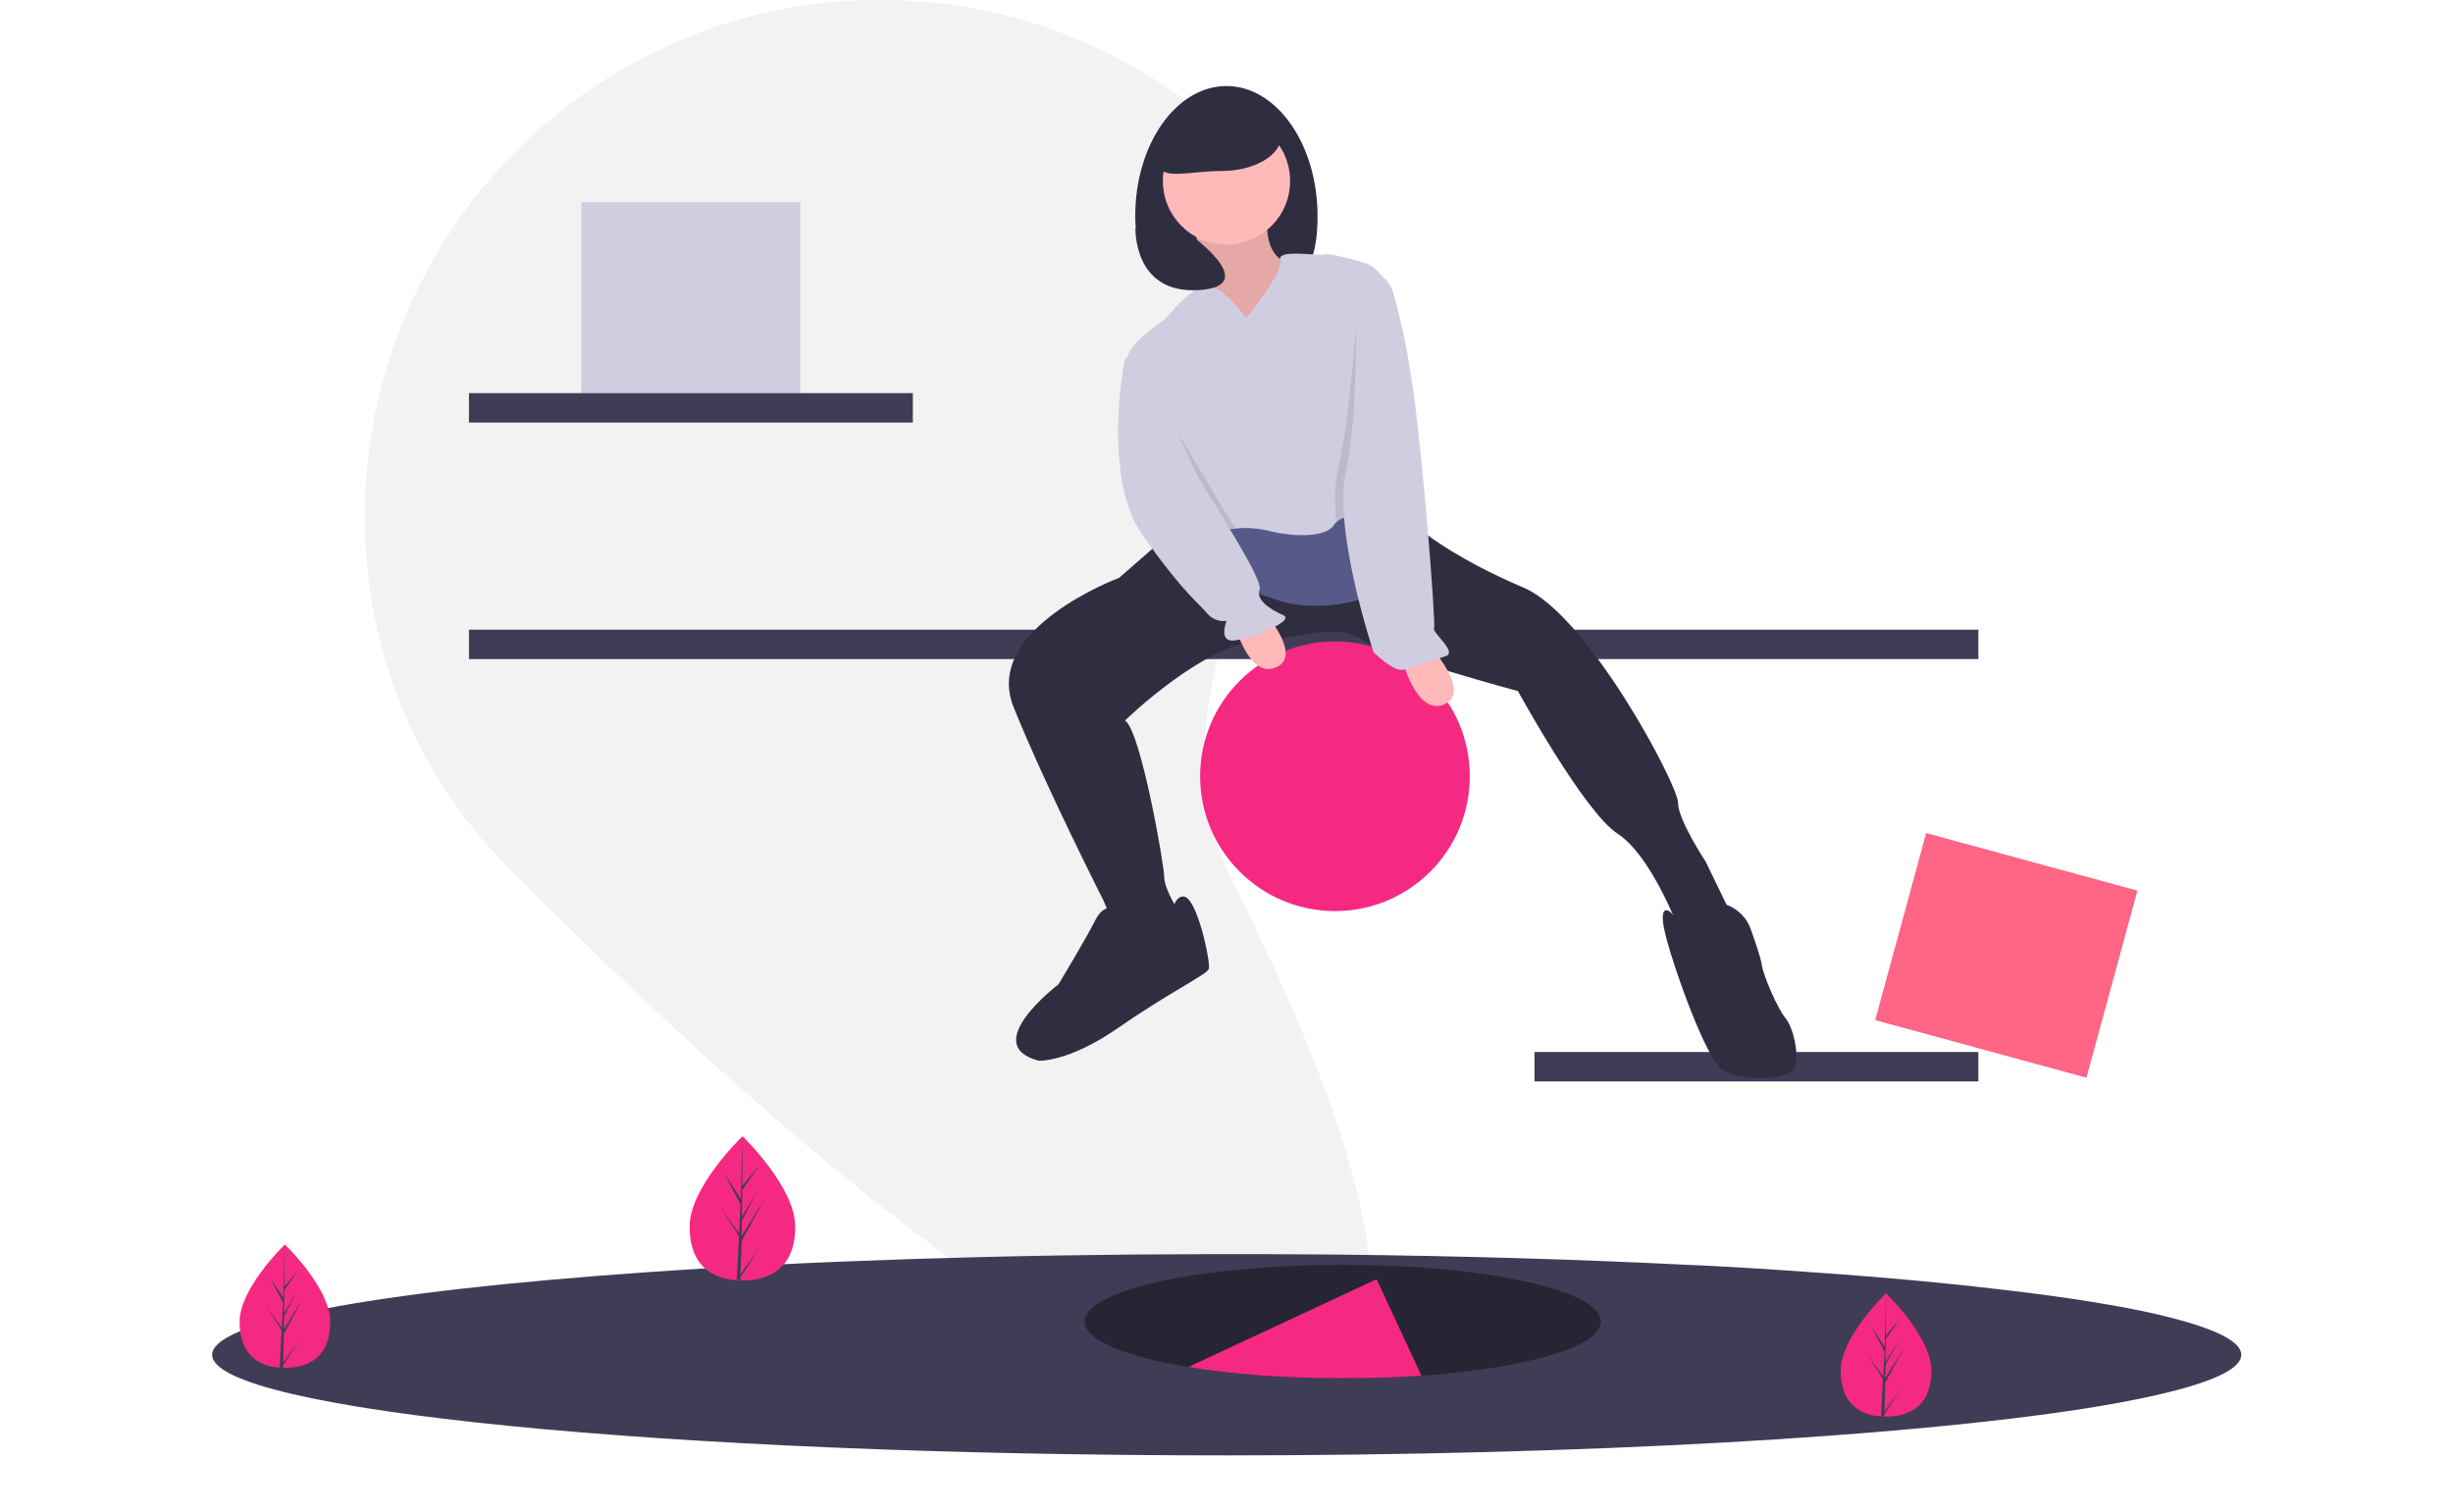
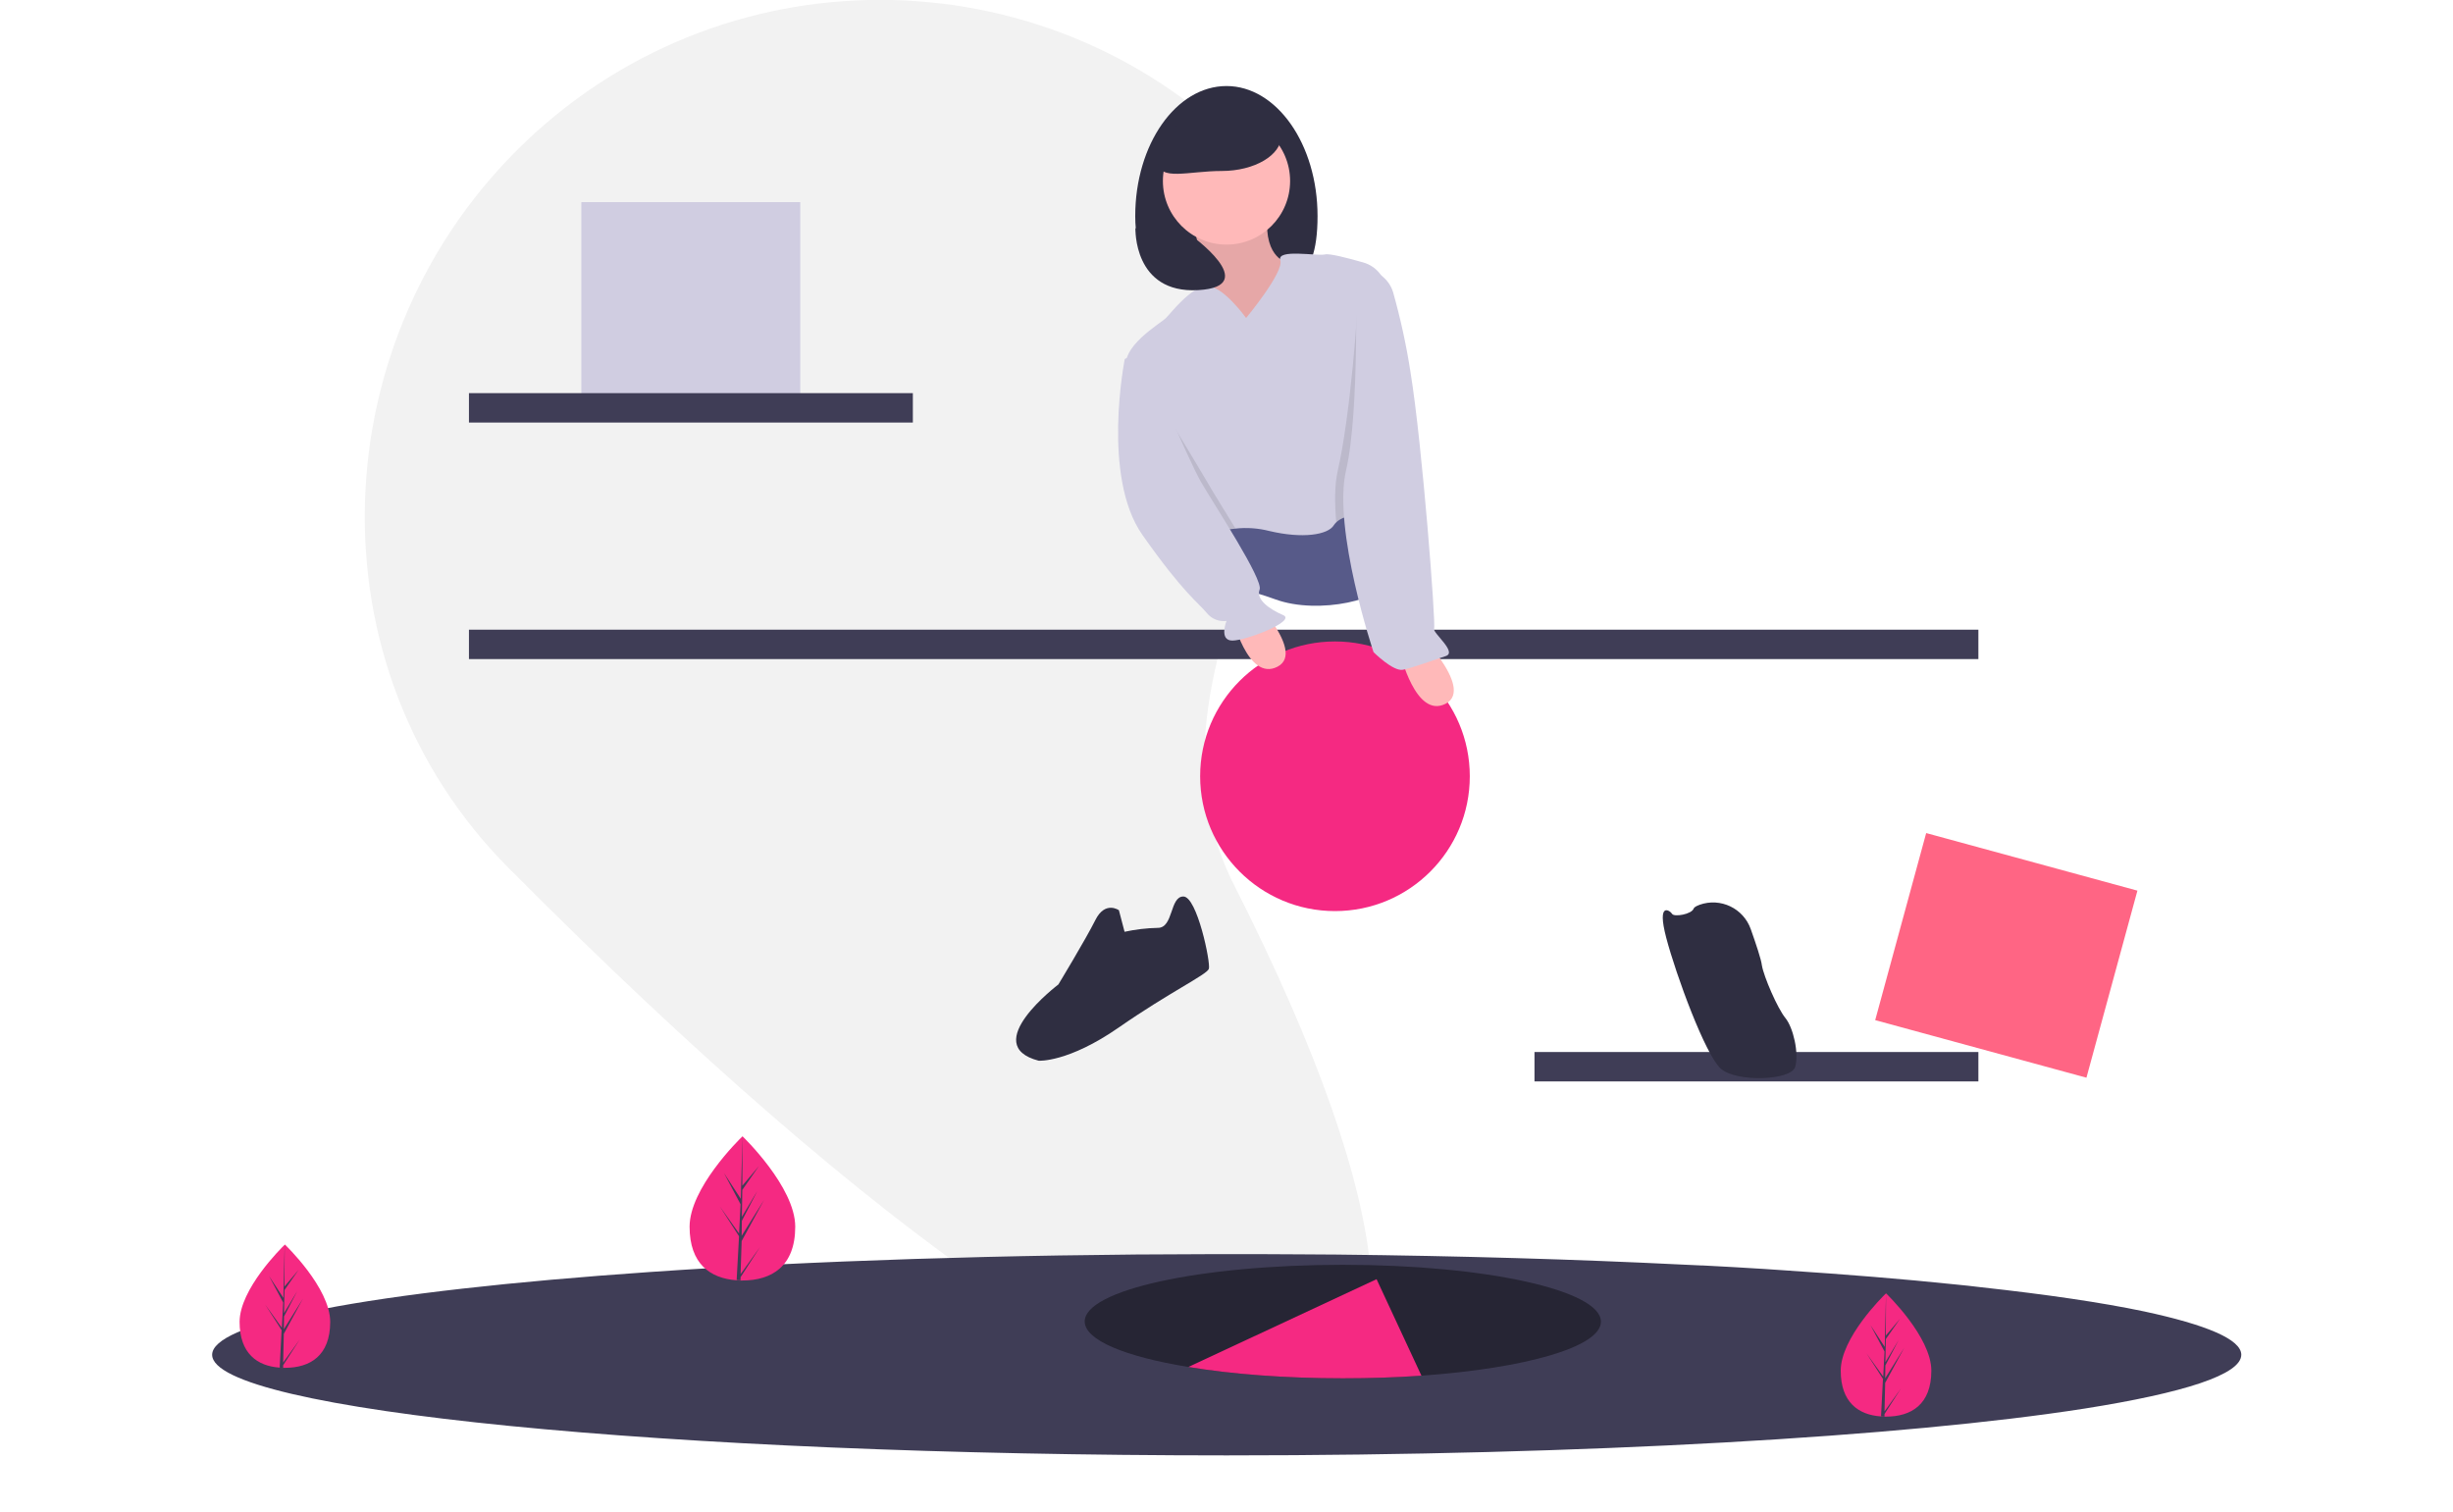
<svg xmlns="http://www.w3.org/2000/svg" version="1.1" id="a64b19f6-1f12-4f18-b71c-01acbbb1e99d" x="0px" y="0px" viewBox="0 0 1126.2 694.2" style="enable-background:new 0 0 1126.2 694.2;" xml:space="preserve">
  <style type="text/css">
	.st0{fill:#F2F2F2;}
	.st1{fill:#D0CDE1;}
	.st2{fill:#3F3D56;}
	.st3{fill:#F52982;}
	.st4{fill:#2F2E41;}
	.st5{fill:#FFB9B9;}
	.st6{opacity:0.1;enable-background:new    ;}
	.st7{fill:#575A89;}
	.st8{fill:#FF6584;}
	.st9{opacity:0.4;enable-background:new    ;}
</style>
  <title>back_home</title>
  <g>
    <title>throw down</title>
    <path class="st0" d="M566.6,406.4c155.8,307,15.5,342.9-333.3-8.1c-91.8-92.4-86.2-243.5,8.1-333.3s243.5-86.2,333.3,8.1   S507.7,290.3,566.6,406.4z" />
    <rect x="266.9" y="92.8" class="st1" width="100.5" height="89" />
    <rect x="215.3" y="180.5" class="st2" width="203.8" height="13.5" />
    <rect x="704.5" y="483" class="st2" width="203.8" height="13.5" />
    <rect x="215.3" y="289.1" class="st2" width="693" height="13.5" />
    <circle class="st3" cx="612.9" cy="356.4" r="61.9" />
    <path class="st4" d="M604.9,99.2c0,33-14.2,34-37.3,34c-23.1,0-46.4-1-46.4-34s18.8-59.7,41.9-59.7   C586.1,39.5,604.9,66.2,604.9,99.2z" />
    <path class="st5" d="M547.4,100.6c0,0,9.9,41.3,6.3,45.8c-3.6,4.5,30.5,14.4,30.5,14.4l14.4-39.5l-8.1-0.9c0,0-11.7-2.7-8.1-25.1   S547.4,100.6,547.4,100.6z" />
    <path class="st6" d="M547.4,100.6c0,0,9.9,41.3,6.3,45.8c-3.6,4.5,30.5,14.4,30.5,14.4l14.4-39.5l-8.1-0.9c0,0-11.7-2.7-8.1-25.1   S547.4,100.6,547.4,100.6z" />
    <circle class="st5" cx="563.1" cy="83.1" r="29.2" />
-     <path class="st4" d="M534.4,247.3l-20.6,18c0,0-62.8,23.3-48.5,59.2c14.4,35.9,41.3,88.9,41.3,88.9l7.2,17.1h18l11.7-5.4l-2.7-7.2   c0,0-6.3-9.9-6.3-15.3c0-5.4-10.8-67.3-18-71.8c0,0,35.9-35,61.9-36.8c26-1.8,33.2-8.1,47.6,0c14.4,8.1,70.9,23.3,70.9,23.3   s30.5,55.7,45.8,65.5c15.3,9.9,27.8,43.1,27.8,43.1l25.1-4.5l-12.6-26c0,0-12.6-18.9-12.6-26.9c0-8.1-41.3-86.2-70.9-98.7   c-29.6-12.6-44-24.1-44-24.1L590,250L534.4,247.3z" />
    <path class="st4" d="M513.7,417.9c0,0-6.3-4.5-10.8,4.5S485.9,452,485.9,452s-36.8,27.8-9,35c0,0,13.5,0.9,36.8-15.3   s40.4-24.2,41.3-26.9c0.9-2.7-5.4-33.2-11.7-33.2s-4.5,14.4-11.7,14.4c-5.1,0.1-10.2,0.7-15.3,1.8L513.7,417.9z" />
    <path class="st4" d="M803.8,426.6c-3.4-9.6-13.9-14.6-23.5-11.2c-0.1,0-0.1,0-0.2,0.1c-1.4,0.5-2.3,1.1-2.5,1.6   c-0.9,2.7-9,4-9.9,2.5s-7.2-6.1-2.7,11c4.5,17.1,18,53.9,25.1,60.1c7.2,6.3,32.3,5.4,34.1-0.9c1.8-6.3-0.9-18-4.5-22.4   s-9.9-18.9-10.8-24.2C808.6,440.5,806.2,433.4,803.8,426.6z" />
    <path class="st5" d="M642.8,299.8c0,0,7.1,30.4,20.9,23.3c13.9-7.2-15.2-35.6-15.2-35.6L642.8,299.8z" />
    <path class="st5" d="M565.6,282.8c0,0,7.1,30.4,20.9,23.3c13.9-7.2-15.2-35.6-15.2-35.6L565.6,282.8z" />
    <path class="st7" d="M545.2,236.6c0,0-5.4,21.5,1.8,26.9c7.2,5.4,18.9,4.5,38.6,11.7c19.7,7.2,51.2,0,52.1-9.9   c0.9-9.9-4.5-49.4-4.5-49.4L545.2,236.6z" />
    <path class="st1" d="M634,233c-10.4,3.2-17.2,3.5-20.5,6.8c-0.4,0.4-0.8,0.8-1.1,1.3c-2.7,4.5-14.4,6.3-29.6,2.7   c-5.1-1.3-10.4-1.7-15.7-1.1c-5.2,0.5-10.5,1.6-20.2,1.1c-17-0.9-25.2-56.6-29-71.5c-0.2-0.8-0.4-1.5-0.6-2.1   c-3.6-10.8,15.3-21.5,18-24.2c2.7-2.7,10.8-13.5,18.2-14.6c7.4-1.1,18.6,14.6,18.6,14.6s17.5-21.1,15.7-26.5   c-1.8-5.4,17.1-1.8,20.6-2.7c2-0.5,10.5,1.7,17.5,3.7c6,1.7,10.3,7,10.7,13.2c0.1,1.5,0.2,3.1,0.4,4.8   C639.3,167.7,642.9,230.2,634,233z" />
    <path class="st6" d="M567.2,242.6c-5.2,0.5-10.5,1.6-20.2,1.1c-17-0.9-25.2-56.6-29-71.5c0.6-4.6,1.2-7.5,1.2-7.5l4.9,6.7   c0,0,23.8,39,30.1,49.8C556.7,225.7,562,234,567.2,242.6z" />
    <path class="st1" d="M524.5,161.2l-8.1,3.6c0,0-10.8,53.9,8.1,80.8c18.9,26.9,26,31.4,29.6,35.9c2.2,2.7,5.6,4,9,3.6   c0,0-3.6,9,2.7,9s29.6-9,23.3-11.7c-6.3-2.7-12.6-7.2-10.8-11.7c1.8-4.5-20.6-38.6-26.9-49.4C545.2,210.5,524.5,161.2,524.5,161.2z   " />
    <path class="st6" d="M634,233c-10.4,3.2-17.2,3.5-20.5,6.8c-0.8-8.9-0.8-17.2,0.7-23.8c5.5-23.6,9.7-74.8,9.4-87.5   c0-1.5,0.3,0.9,1.8,0.9v0.9c6.6,0,8.5-2.4,10.4,4c0.4,1.3,0.8,2.7,1.2,4.2C639.3,167.7,642.9,230.2,634,233z" />
    <path class="st1" d="M622.4,123.5h2.8c6.6,0,12.5,4.4,14.4,10.7c3.4,12.1,6.1,24.4,8,36.8c5.4,33.2,11.7,115.8,10.8,117.6   c-0.9,1.8,10.8,10.8,5.4,12.6c-5.4,1.8-15.3,5.4-19.7,6.3c-4.5,0.9-13.5-8.1-13.5-8.1s-18.9-56.6-12.6-83.5   S622.4,123.5,622.4,123.5z" />
    <path class="st4" d="M588.3,62.3c0,8.9-12.3,16.2-27.4,16.2c-15.1,0-29,4.8-29-4.1s13.9-28.2,29-28.2   C576,46.1,588.3,53.4,588.3,62.3z" />
    <path class="st4" d="M521.3,104.8c0,0-1.1,30.1,28.8,28.4c29.9-1.7-4-25.7-4-25.7L521.3,104.8z" />
    <rect x="876.7" y="388.7" transform="matrix(0.263 -0.965 0.965 0.263 255.256 1212.151)" class="st8" width="89" height="100.5" />
    <path class="st2" d="M1029,622c0,9.1-26.4,17.5-71.9,24.7c-82.6,12.9-228.1,21.5-393.9,21.5c-257.3,0-465.8-20.7-465.8-46.2   c0-3.5,4-7,11.6-10.3c8.6-3.7,21.7-7.3,38.8-10.6c35.2-6.9,87.2-12.7,150.6-17.1c73.6-5.1,162.7-8.1,258.7-8.2c2.1,0,4.1,0,6.2,0   c11.6,0,23,0,34.4,0.1c5.3,0,10.7,0.1,16,0.1c56.6,0.6,110.1,2.2,158.8,4.6c2.2,0.1,4.3,0.2,6.5,0.3c0.7,0,1.5,0.1,2.2,0.1   c0.2,0,0.4,0,0.6,0c9.6,0.5,18.9,1,28.1,1.6c3,0.2,6,0.4,8.9,0.6c28.6,1.9,55,4,78.8,6.5c4.1,0.4,8,0.8,11.9,1.3   c30.1,3.3,55.4,7,74.9,11.1C1012.8,608.2,1029,614.9,1029,622z" />
    <path class="st9" d="M735,606.8c0,11.6-34.6,21.4-82.4,24.8c-11.4,0.8-23.5,1.2-36.1,1.2c-26.6,0-51.1-1.9-70.9-5.2h0   c-28.9-4.7-47.6-12.3-47.6-20.9c0-14.4,53-26,118.5-26S735,592.4,735,606.8z" />
    <path class="st3" d="M652.6,631.6c-11.4,0.8-23.5,1.2-36.1,1.2c-26.6,0-51.1-1.9-70.9-5.2l86.4-40.3L652.6,631.6z" />
    <path class="st3" d="M151.6,606.9c0,15.6-9.3,21.1-20.8,21.1c-0.3,0-0.5,0-0.8,0c-0.5,0-1.1,0-1.6-0.1c-10.3-0.7-18.4-6.5-18.4-21   c0-15,19.2-34,20.7-35.4l0,0c0.1-0.1,0.1-0.1,0.1-0.1S151.6,591.2,151.6,606.9z" />
    <path class="st2" d="M130,625.6l7.6-10.6l-7.6,11.8l0,1.2c-0.5,0-1.1,0-1.6-0.1l0.8-15.6l0-0.1l0,0l0.1-1.5l-7.6-11.8l7.7,10.7   l0,0.3L130,598l-6.5-12.2l6.6,10.1l0.6-24.5l0-0.1v0.1l-0.1,19.3l6.5-7.7l-6.5,9.3l-0.2,10.6l6.1-10.2l-6.1,11.7l-0.1,5.9l8.8-14.1   l-8.8,16.2L130,625.6z" />
    <path class="st3" d="M886.7,629.3c0,15.6-9.3,21.1-20.8,21.1c-0.3,0-0.5,0-0.8,0c-0.5,0-1.1,0-1.6-0.1c-10.3-0.7-18.4-6.5-18.4-21   c0-15,19.2-34,20.7-35.4l0,0c0.1-0.1,0.1-0.1,0.1-0.1S886.7,613.7,886.7,629.3z" />
    <path class="st2" d="M865.2,648l7.6-10.6l-7.6,11.8l0,1.2c-0.5,0-1.1,0-1.6-0.1l0.8-15.6l0-0.1l0,0l0.1-1.5l-7.6-11.8l7.7,10.7   l0,0.3l0.6-11.8l-6.5-12.2l6.6,10.1l0.6-24.5l0-0.1v0.1l-0.1,19.3l6.5-7.7l-6.5,9.3l-0.2,10.6l6.1-10.2l-6.1,11.7l-0.1,5.9   l8.8-14.1l-8.8,16.2L865.2,648z" />
    <path class="st3" d="M365.1,563.2c0,18.3-10.9,24.7-24.3,24.7c-0.3,0-0.6,0-0.9,0c-0.6,0-1.2,0-1.8-0.1   c-12.1-0.9-21.5-7.6-21.5-24.6c0-17.6,22.5-39.8,24.2-41.4l0,0c0.1-0.1,0.1-0.1,0.1-0.1S365.1,544.9,365.1,563.2z" />
    <path class="st2" d="M340,585l8.9-12.4l-8.9,13.8l0,1.4c-0.6,0-1.2,0-1.8-0.1l1-18.3l0-0.1l0,0l0.1-1.7l-8.9-13.8l8.9,12.5l0,0.4   l0.7-13.8l-7.6-14.3l7.7,11.8l0.8-28.6l0-0.1v0.1l-0.1,22.6l7.6-9l-7.6,10.9l-0.2,12.4l7.1-11.9l-7.1,13.7l-0.1,6.9l10.3-16.5   l-10.3,18.9L340,585z" />
  </g>
</svg>